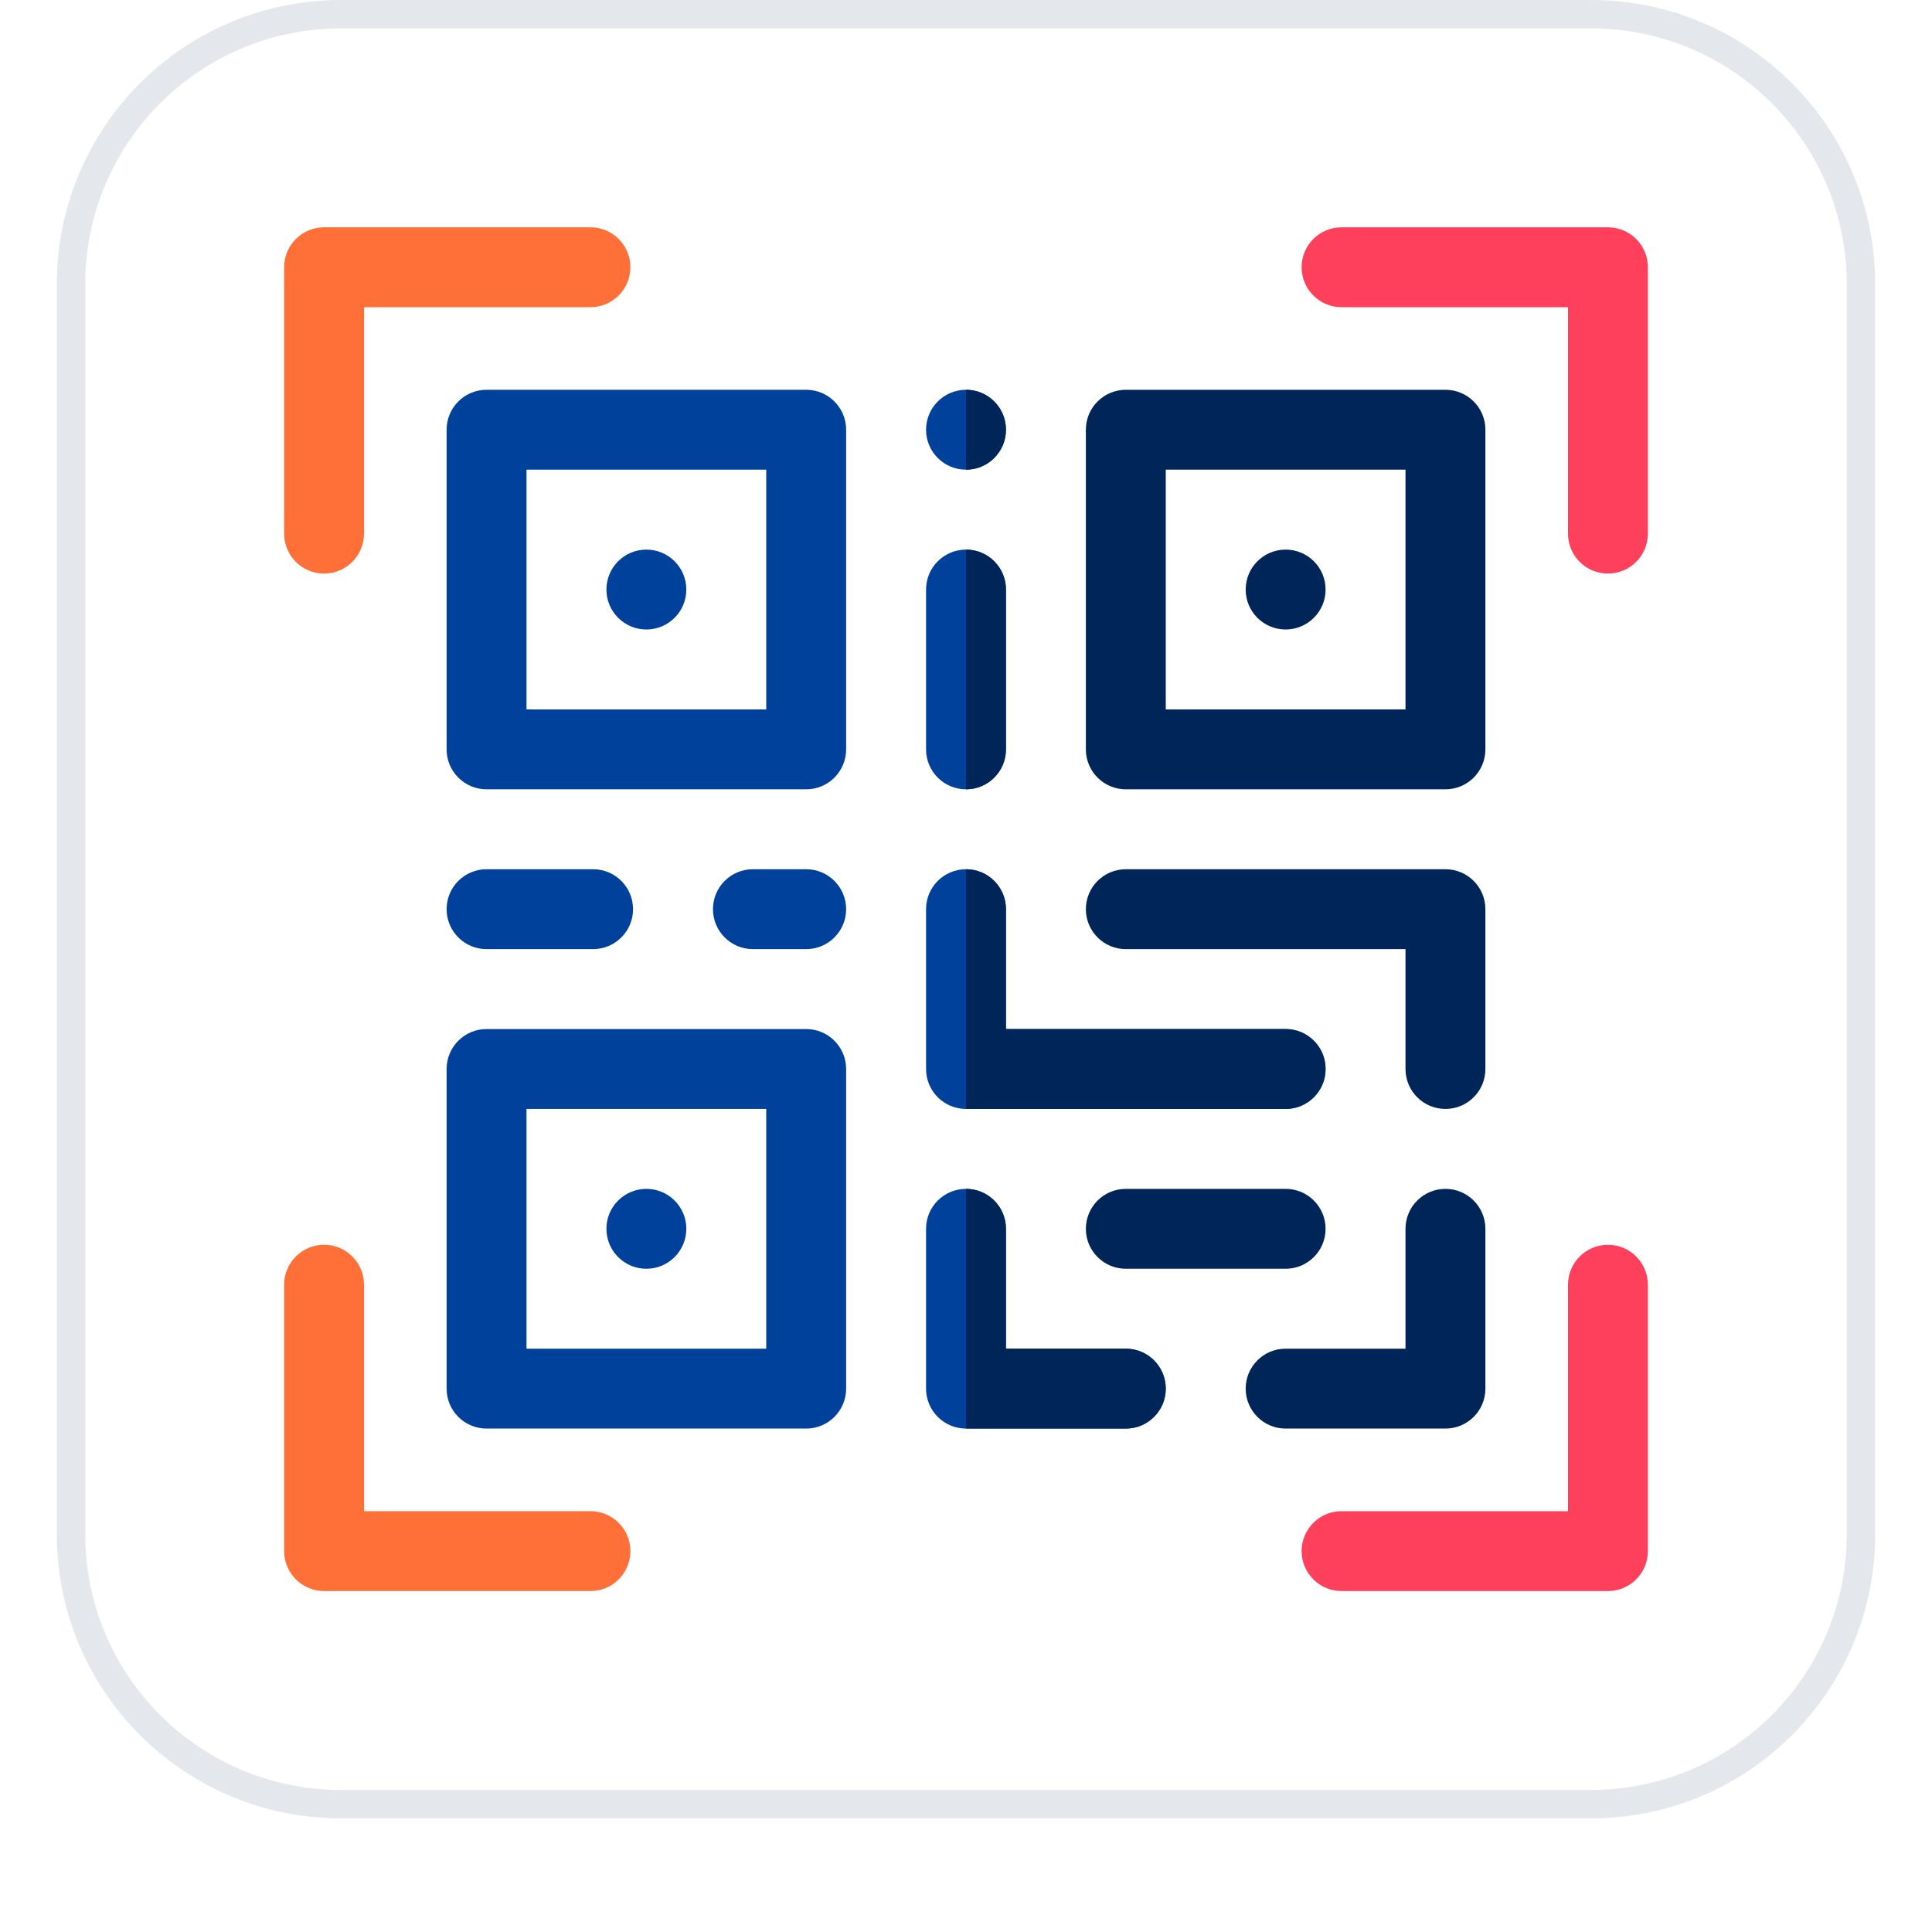
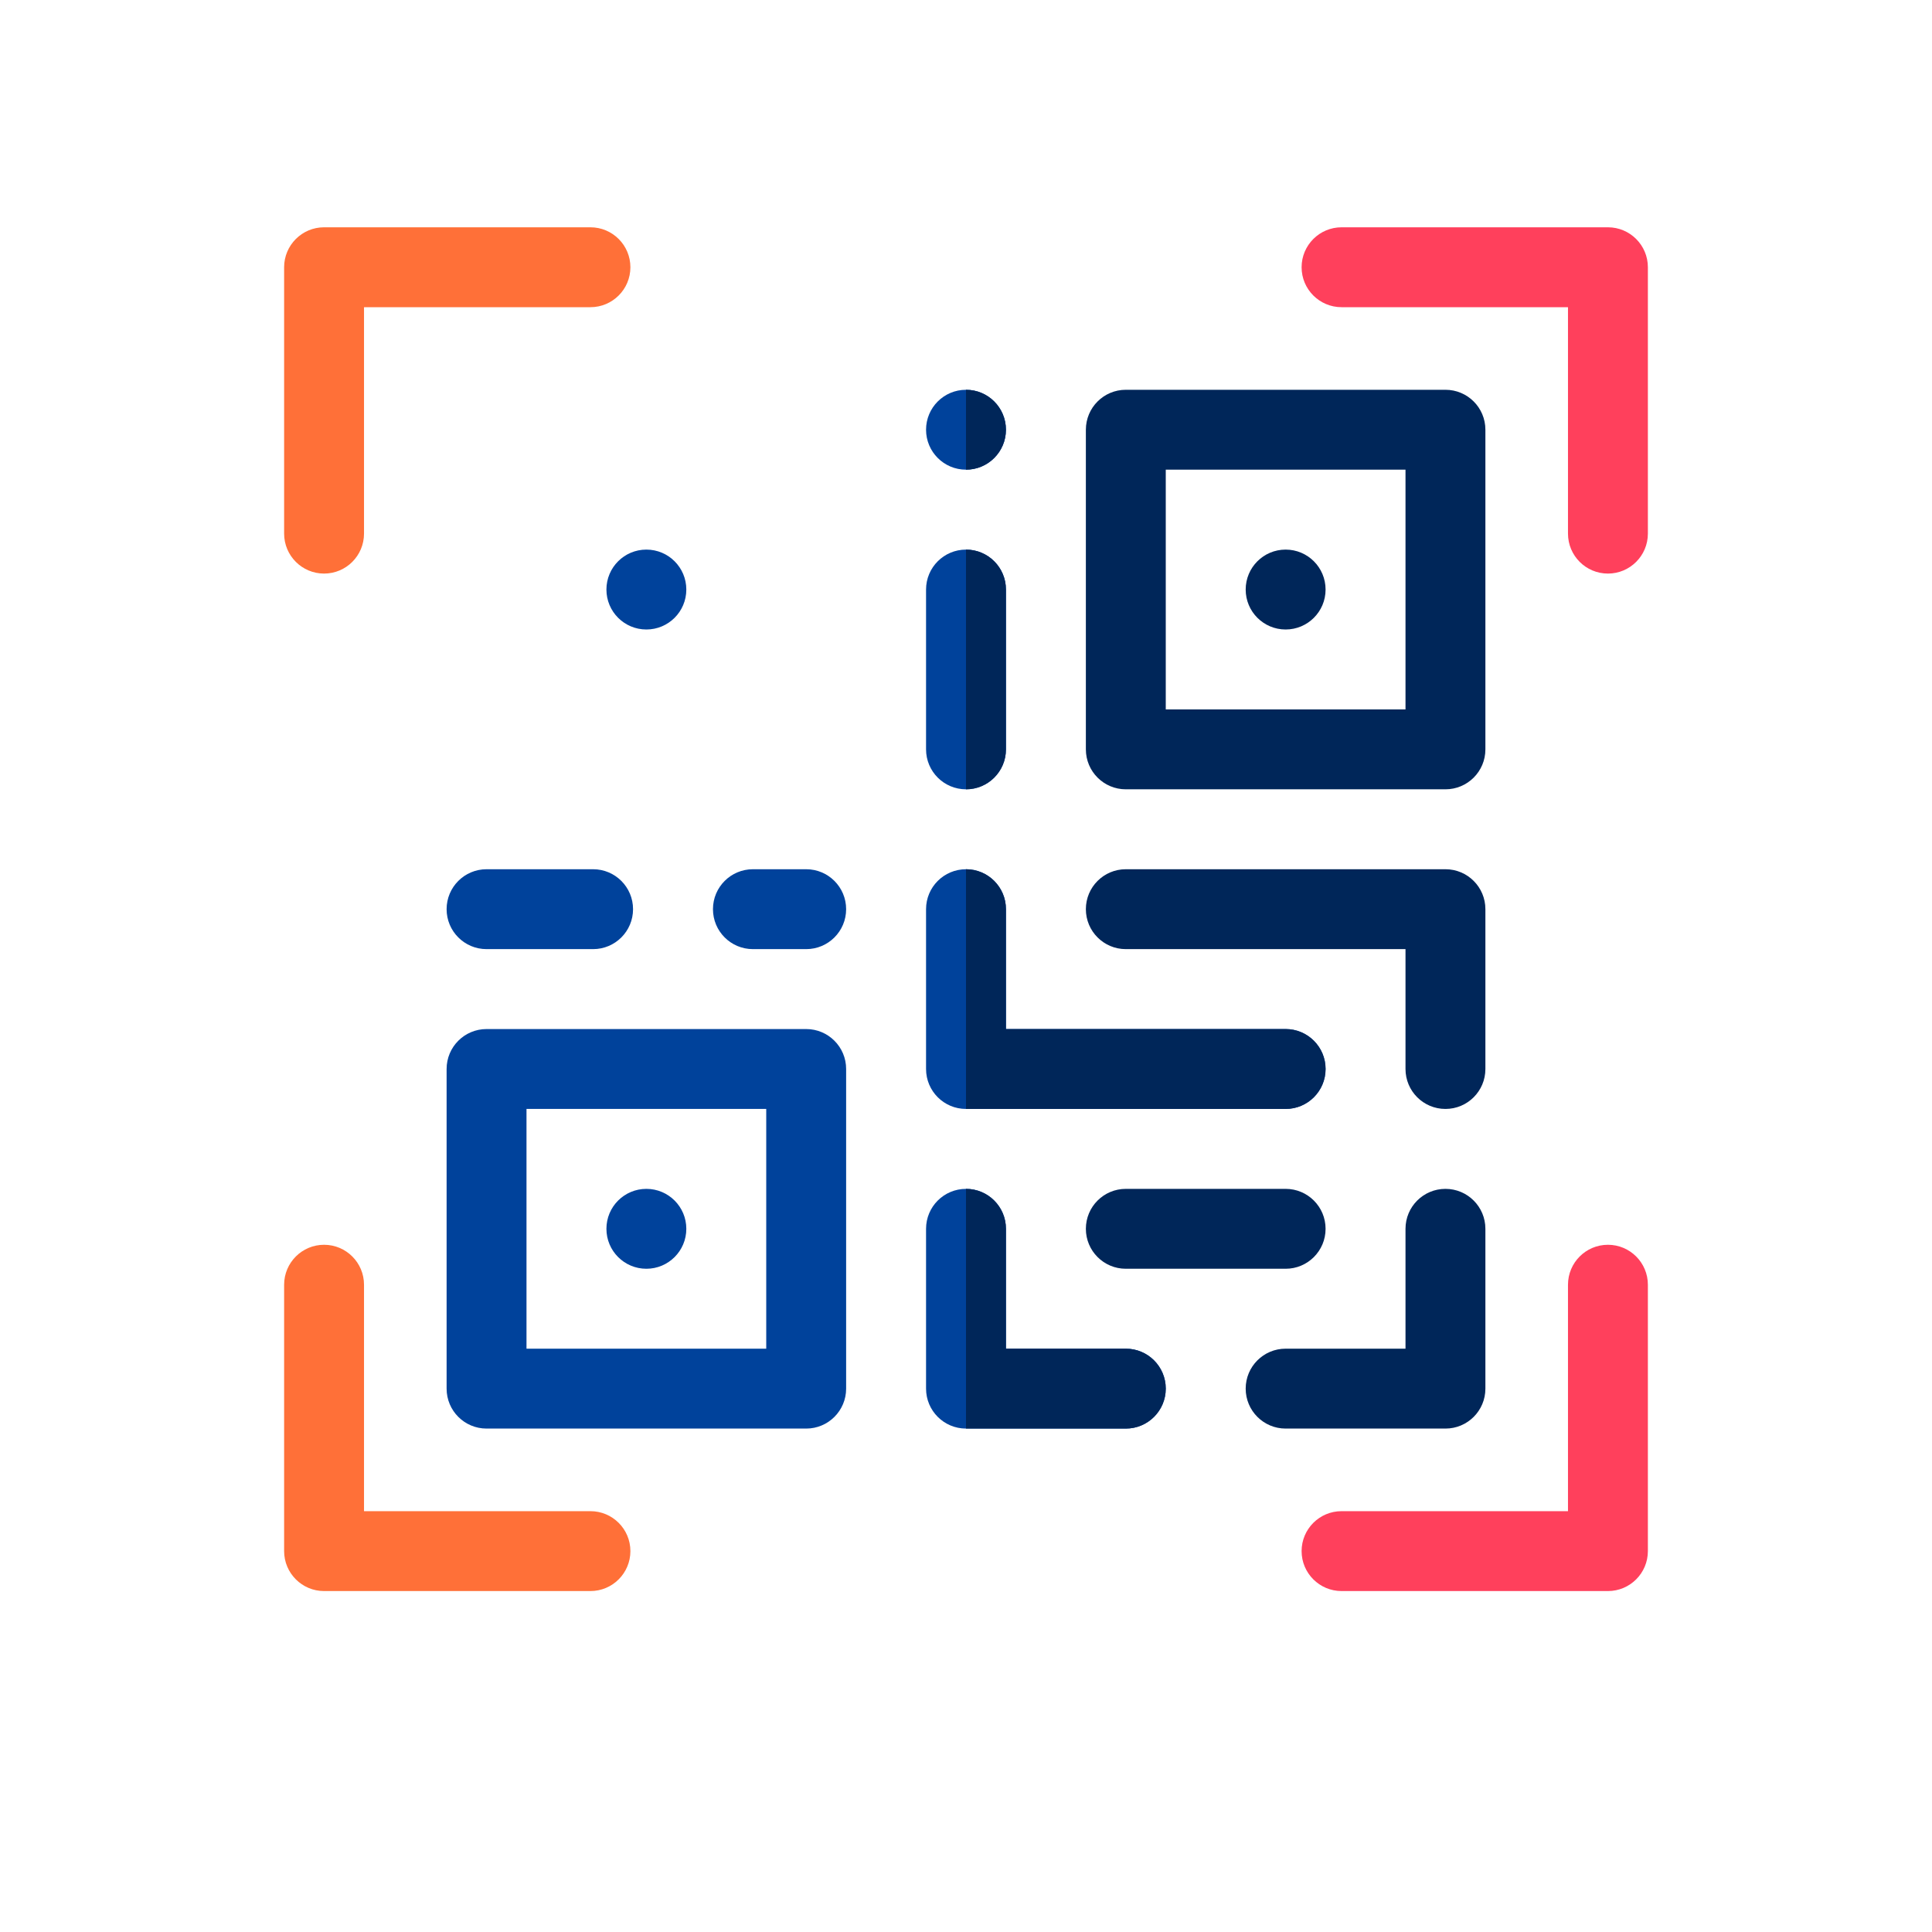
<svg xmlns="http://www.w3.org/2000/svg" width="68" height="68" viewBox="0 0 68 68" fill="none">
  <g filter="url(#filter0_dii_112_2498)">
    <path d="M2 11C2 5.477 6.477 1 12 1H56C61.523 1 66 5.477 66 11V55C66 60.523 61.523 65 56 65H12C6.477 65 2 60.523 2 55V11Z" fill="white" />
-     <path d="M12 1.5H56C61.247 1.5 65.5 5.753 65.5 11V55C65.5 60.247 61.247 64.5 56 64.5H12C6.753 64.5 2.5 60.247 2.5 55V11C2.5 5.753 6.753 1.5 12 1.5Z" stroke="#E4E7EC" />
    <g clip-path="url(#clip0_112_2498)">
      <path d="M56.594 44.812C55.817 44.812 55.188 45.442 55.188 46.219V54.188H47.219C46.442 54.188 45.812 54.817 45.812 55.594C45.812 56.37 46.442 57 47.219 57H56.594C57.37 57 58 56.37 58 55.594V46.219C58 45.442 57.37 44.812 56.594 44.812Z" fill="#FF405C" />
      <path d="M20.781 54.188H12.812V46.219C12.812 45.442 12.183 44.812 11.406 44.812C10.63 44.812 10 45.442 10 46.219V55.594C10 56.37 10.63 57 11.406 57H20.781C21.558 57 22.188 56.37 22.188 55.594C22.188 54.817 21.558 54.188 20.781 54.188Z" fill="#FF7038" />
      <path d="M56.594 9H47.219C46.442 9 45.812 9.63 45.812 10.406C45.812 11.183 46.442 11.812 47.219 11.812H55.188V19.781C55.188 20.558 55.817 21.188 56.594 21.188C57.37 21.188 58 20.558 58 19.781V10.406C58 9.63 57.37 9 56.594 9Z" fill="#FF405C" />
      <path d="M11.406 21.188C12.183 21.188 12.812 20.558 12.812 19.781V11.812H20.781C21.558 11.812 22.188 11.183 22.188 10.406C22.188 9.63 21.558 9 20.781 9H11.406C10.63 9 10 9.63 10 10.406V19.781C10 20.558 10.63 21.188 11.406 21.188Z" fill="#FF7038" />
      <path d="M39.625 28.781H50.875C51.652 28.781 52.281 28.152 52.281 27.375V16.125C52.281 15.348 51.652 14.719 50.875 14.719H39.625C38.848 14.719 38.219 15.348 38.219 16.125V27.375C38.219 28.152 38.848 28.781 39.625 28.781ZM41.031 17.531H49.469V25.969H41.031V17.531Z" fill="#002659" />
      <path d="M45.25 23.156C46.027 23.156 46.656 22.527 46.656 21.75C46.656 20.973 46.027 20.344 45.25 20.344C44.473 20.344 43.844 20.973 43.844 21.75C43.844 22.527 44.473 23.156 45.25 23.156Z" fill="#002659" />
      <path d="M28.375 37.219H17.125C16.348 37.219 15.719 37.848 15.719 38.625V49.875C15.719 50.652 16.348 51.281 17.125 51.281H28.375C29.152 51.281 29.781 50.652 29.781 49.875V38.625C29.781 37.848 29.152 37.219 28.375 37.219ZM26.969 48.469H18.531V40.031H26.969V48.469Z" fill="#00429B" />
      <path d="M52.281 49.875V44.25C52.281 43.473 51.652 42.844 50.875 42.844C50.098 42.844 49.469 43.473 49.469 44.25V48.469H45.25C44.473 48.469 43.844 49.098 43.844 49.875C43.844 50.652 44.473 51.281 45.25 51.281H50.875C51.652 51.281 52.281 50.652 52.281 49.875Z" fill="#002659" />
      <path d="M39.625 34.406H49.469V38.625C49.469 39.402 50.098 40.031 50.875 40.031C51.652 40.031 52.281 39.402 52.281 38.625V33C52.281 32.223 51.652 31.594 50.875 31.594H39.625C38.848 31.594 38.219 32.223 38.219 33C38.219 33.777 38.848 34.406 39.625 34.406Z" fill="#002659" />
      <path d="M39.625 48.469H35.406V44.25C35.406 43.473 34.777 42.844 34 42.844C33.223 42.844 32.594 43.473 32.594 44.25V49.875C32.594 50.652 33.223 51.281 34 51.281H39.625C40.402 51.281 41.031 50.652 41.031 49.875C41.031 49.098 40.402 48.469 39.625 48.469Z" fill="#00429B" />
      <path d="M22.75 45.656C23.527 45.656 24.156 45.027 24.156 44.25C24.156 43.473 23.527 42.844 22.75 42.844C21.973 42.844 21.344 43.473 21.344 44.25C21.344 45.027 21.973 45.656 22.75 45.656Z" fill="#00429B" />
-       <path d="M28.375 14.719H17.125C16.348 14.719 15.719 15.348 15.719 16.125V27.375C15.719 28.152 16.348 28.781 17.125 28.781H28.375C29.152 28.781 29.781 28.152 29.781 27.375V16.125C29.781 15.348 29.152 14.719 28.375 14.719ZM26.969 25.969H18.531V17.531H26.969V25.969Z" fill="#00429B" />
      <path d="M22.75 23.156C23.527 23.156 24.156 22.527 24.156 21.75C24.156 20.973 23.527 20.344 22.75 20.344C21.973 20.344 21.344 20.973 21.344 21.75C21.344 22.527 21.973 23.156 22.75 23.156Z" fill="#00429B" />
      <path d="M45.25 42.844H39.625C38.848 42.844 38.219 43.473 38.219 44.25C38.219 45.027 38.848 45.656 39.625 45.656H45.25C46.027 45.656 46.656 45.027 46.656 44.25C46.656 43.473 46.027 42.844 45.25 42.844Z" fill="#002659" />
      <path d="M34 40.031H45.25C46.027 40.031 46.656 39.402 46.656 38.625C46.656 37.848 46.027 37.219 45.25 37.219H35.406V33C35.406 32.223 34.777 31.594 34 31.594C33.223 31.594 32.594 32.223 32.594 33V38.625C32.594 39.402 33.223 40.031 34 40.031Z" fill="#00429B" />
      <path d="M17.125 34.406H20.875C21.652 34.406 22.281 33.777 22.281 33C22.281 32.223 21.652 31.594 20.875 31.594H17.125C16.348 31.594 15.719 32.223 15.719 33C15.719 33.777 16.348 34.406 17.125 34.406Z" fill="#00429B" />
      <path d="M28.375 31.594H26.5C25.723 31.594 25.094 32.223 25.094 33C25.094 33.777 25.723 34.406 26.5 34.406H28.375C29.152 34.406 29.781 33.777 29.781 33C29.781 32.223 29.152 31.594 28.375 31.594Z" fill="#00429B" />
      <path d="M34 28.781C34.777 28.781 35.406 28.152 35.406 27.375V21.75C35.406 20.973 34.777 20.344 34 20.344C33.223 20.344 32.594 20.973 32.594 21.75V27.375C32.594 28.152 33.223 28.781 34 28.781Z" fill="#00429B" />
      <path d="M34 17.531C34.777 17.531 35.406 16.902 35.406 16.125C35.406 15.348 34.777 14.719 34 14.719C33.223 14.719 32.594 15.348 32.594 16.125C32.594 16.902 33.223 17.531 34 17.531Z" fill="#00429B" />
      <path d="M41.031 49.875C41.031 49.098 40.402 48.469 39.625 48.469H35.406V44.25C35.406 43.473 34.777 42.844 34 42.844V51.281H39.625C40.402 51.281 41.031 50.652 41.031 49.875Z" fill="#002659" />
      <path d="M46.656 38.625C46.656 37.848 46.027 37.219 45.25 37.219H35.406V33C35.406 32.223 34.777 31.594 34 31.594V40.031H45.25C46.027 40.031 46.656 39.402 46.656 38.625Z" fill="#002659" />
      <path d="M35.406 27.375V21.75C35.406 20.973 34.777 20.344 34 20.344V28.781C34.777 28.781 35.406 28.152 35.406 27.375Z" fill="#002659" />
      <path d="M35.406 16.125C35.406 15.348 34.777 14.719 34 14.719V17.531C34.777 17.531 35.406 16.902 35.406 16.125Z" fill="#002659" />
    </g>
  </g>
  <defs>
    <filter id="filter0_dii_112_2498" x="0" y="0" width="68" height="68" filterUnits="userSpaceOnUse" color-interpolation-filters="sRGB">
      <feFlood flood-opacity="0" result="BackgroundImageFix" />
      <feColorMatrix in="SourceAlpha" type="matrix" values="0 0 0 0 0 0 0 0 0 0 0 0 0 0 0 0 0 0 127 0" result="hardAlpha" />
      <feOffset dy="1" />
      <feGaussianBlur stdDeviation="1" />
      <feComposite in2="hardAlpha" operator="out" />
      <feColorMatrix type="matrix" values="0 0 0 0 0.063 0 0 0 0 0.094 0 0 0 0 0.157 0 0 0 0.05 0" />
      <feBlend mode="normal" in2="BackgroundImageFix" result="effect1_dropShadow_112_2498" />
      <feBlend mode="normal" in="SourceGraphic" in2="effect1_dropShadow_112_2498" result="shape" />
      <feColorMatrix in="SourceAlpha" type="matrix" values="0 0 0 0 0 0 0 0 0 0 0 0 0 0 0 0 0 0 127 0" result="hardAlpha" />
      <feOffset dy="-2" />
      <feComposite in2="hardAlpha" operator="arithmetic" k2="-1" k3="1" />
      <feColorMatrix type="matrix" values="0 0 0 0 0.063 0 0 0 0 0.094 0 0 0 0 0.157 0 0 0 0.05 0" />
      <feBlend mode="normal" in2="shape" result="effect2_innerShadow_112_2498" />
      <feColorMatrix in="SourceAlpha" type="matrix" values="0 0 0 0 0 0 0 0 0 0 0 0 0 0 0 0 0 0 127 0" result="hardAlpha" />
      <feMorphology radius="1" operator="erode" in="SourceAlpha" result="effect3_innerShadow_112_2498" />
      <feOffset />
      <feComposite in2="hardAlpha" operator="arithmetic" k2="-1" k3="1" />
      <feColorMatrix type="matrix" values="0 0 0 0 0.063 0 0 0 0 0.094 0 0 0 0 0.157 0 0 0 0.18 0" />
      <feBlend mode="normal" in2="effect2_innerShadow_112_2498" result="effect3_innerShadow_112_2498" />
    </filter>
    <clipPath id="clip0_112_2498">
      <rect width="48" height="48" fill="white" transform="translate(10 9)" />
    </clipPath>
  </defs>
</svg>